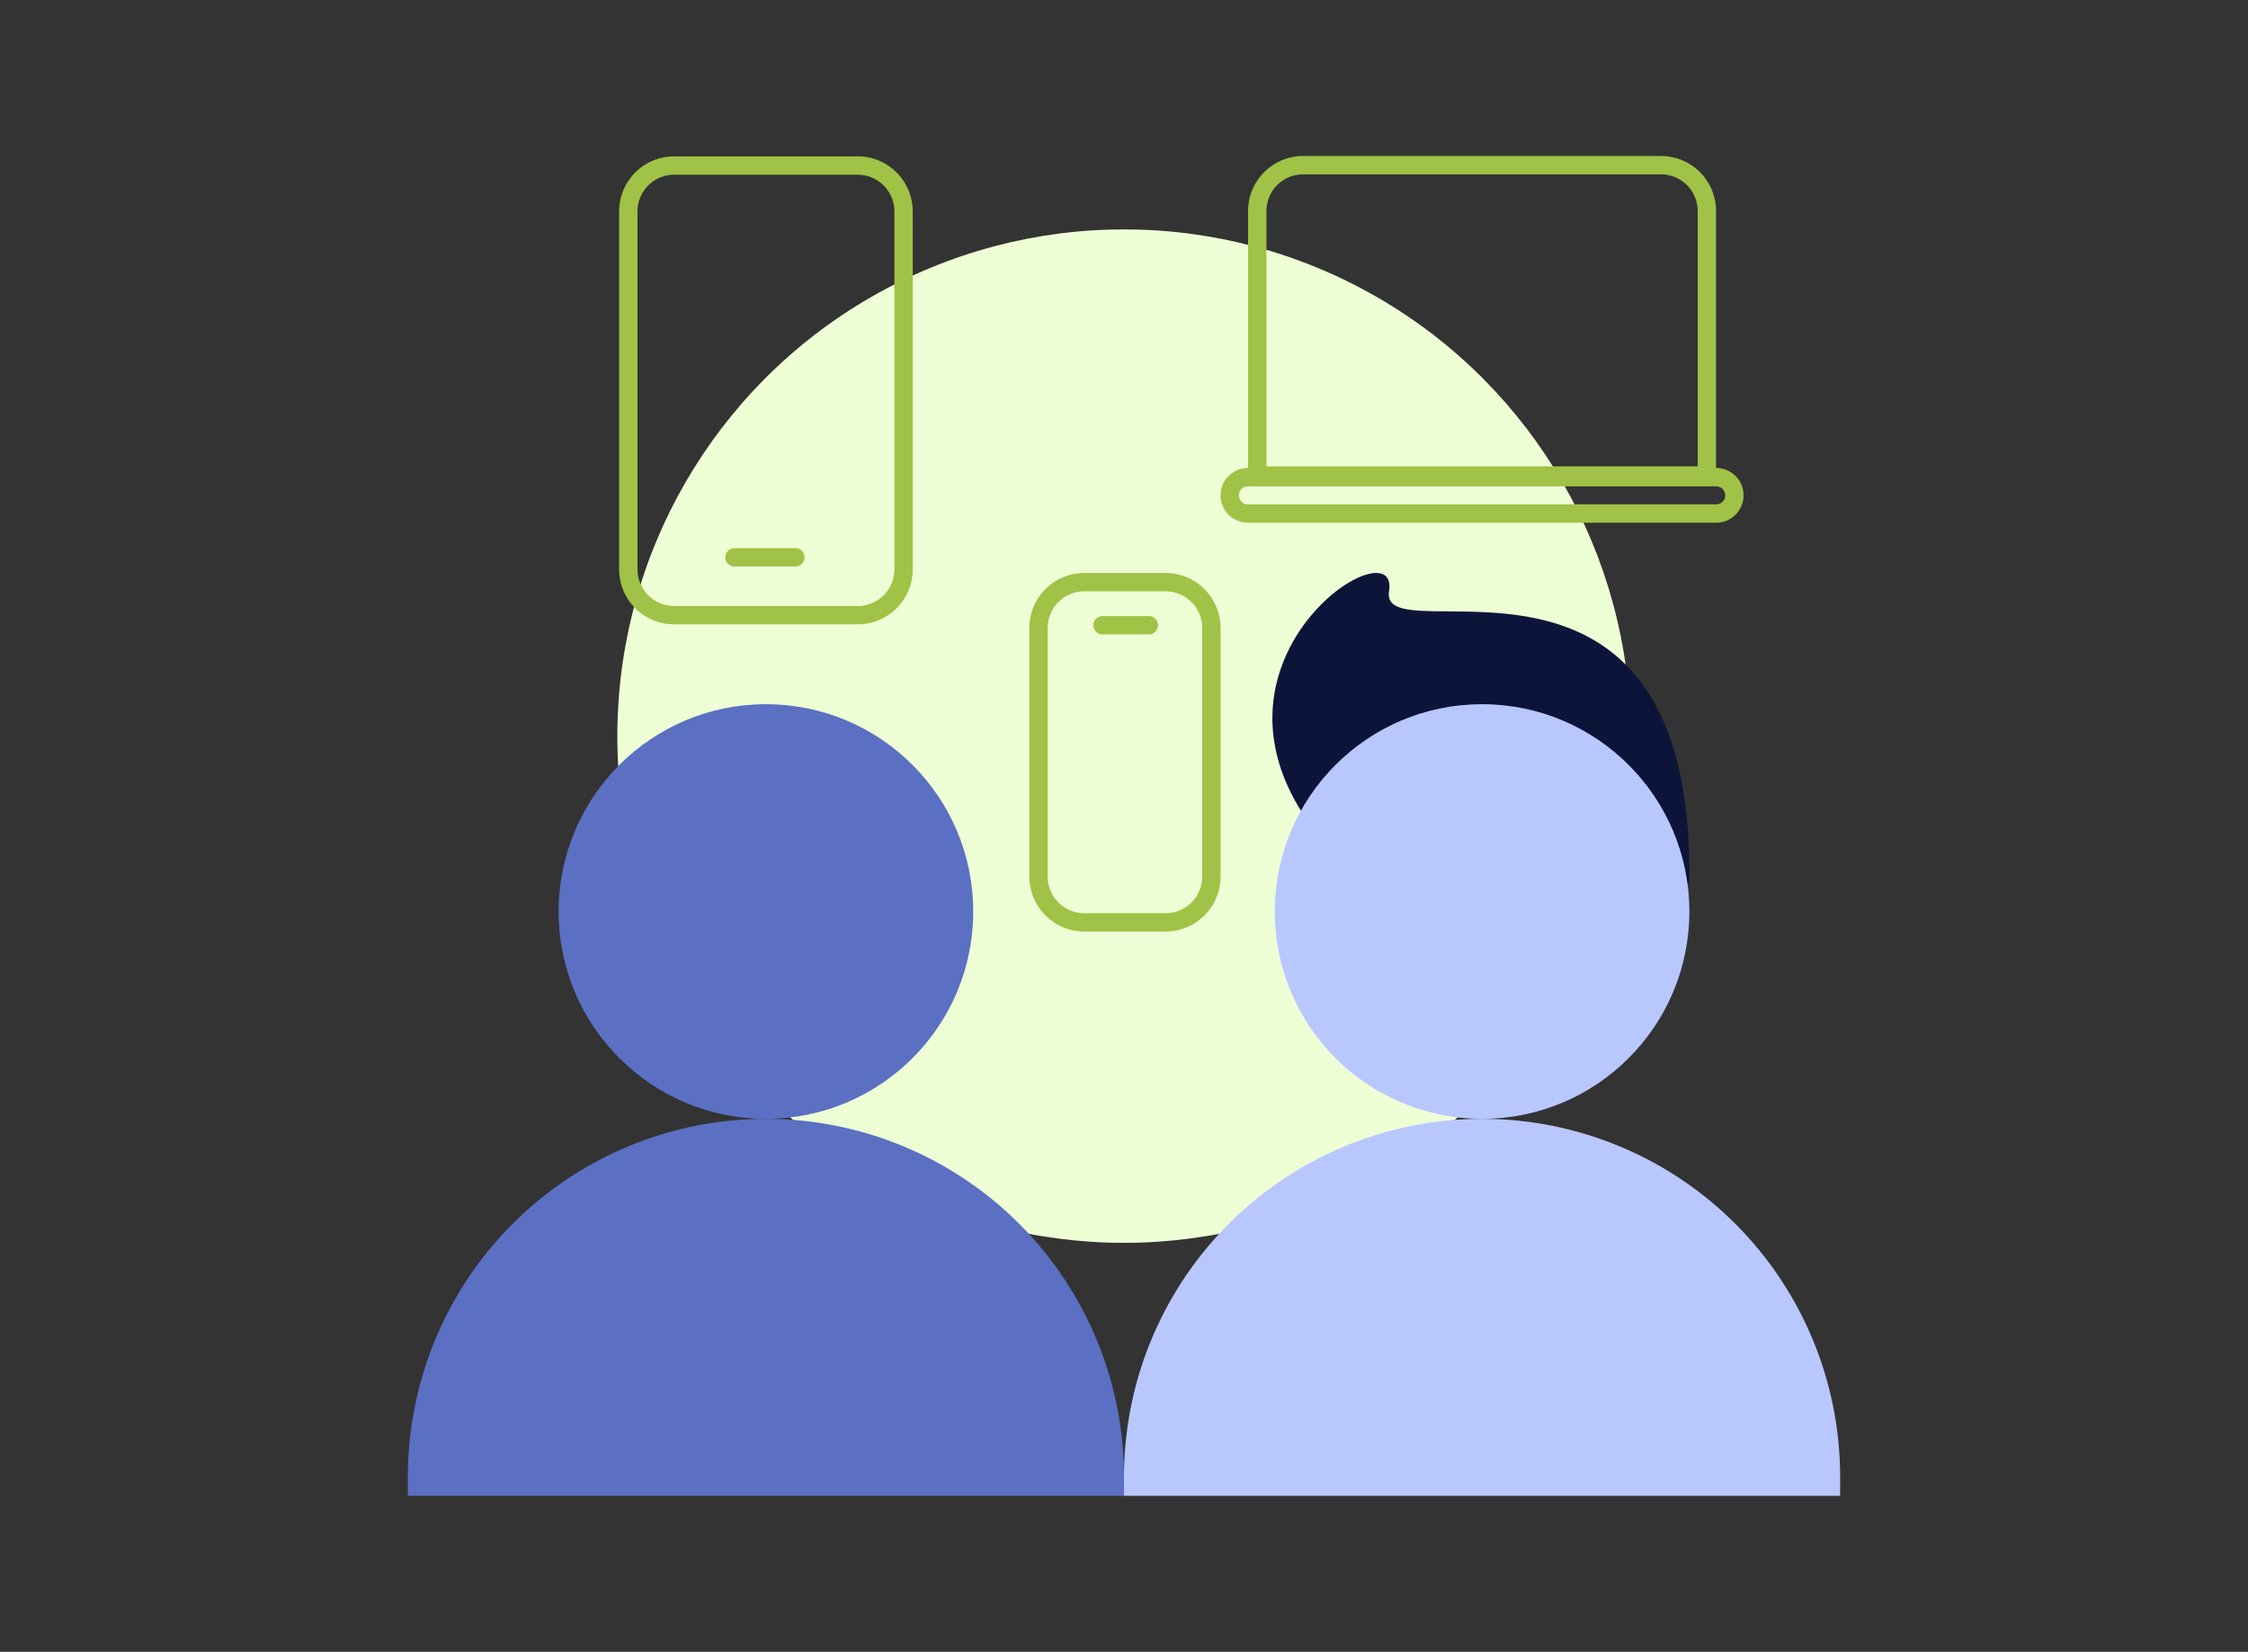
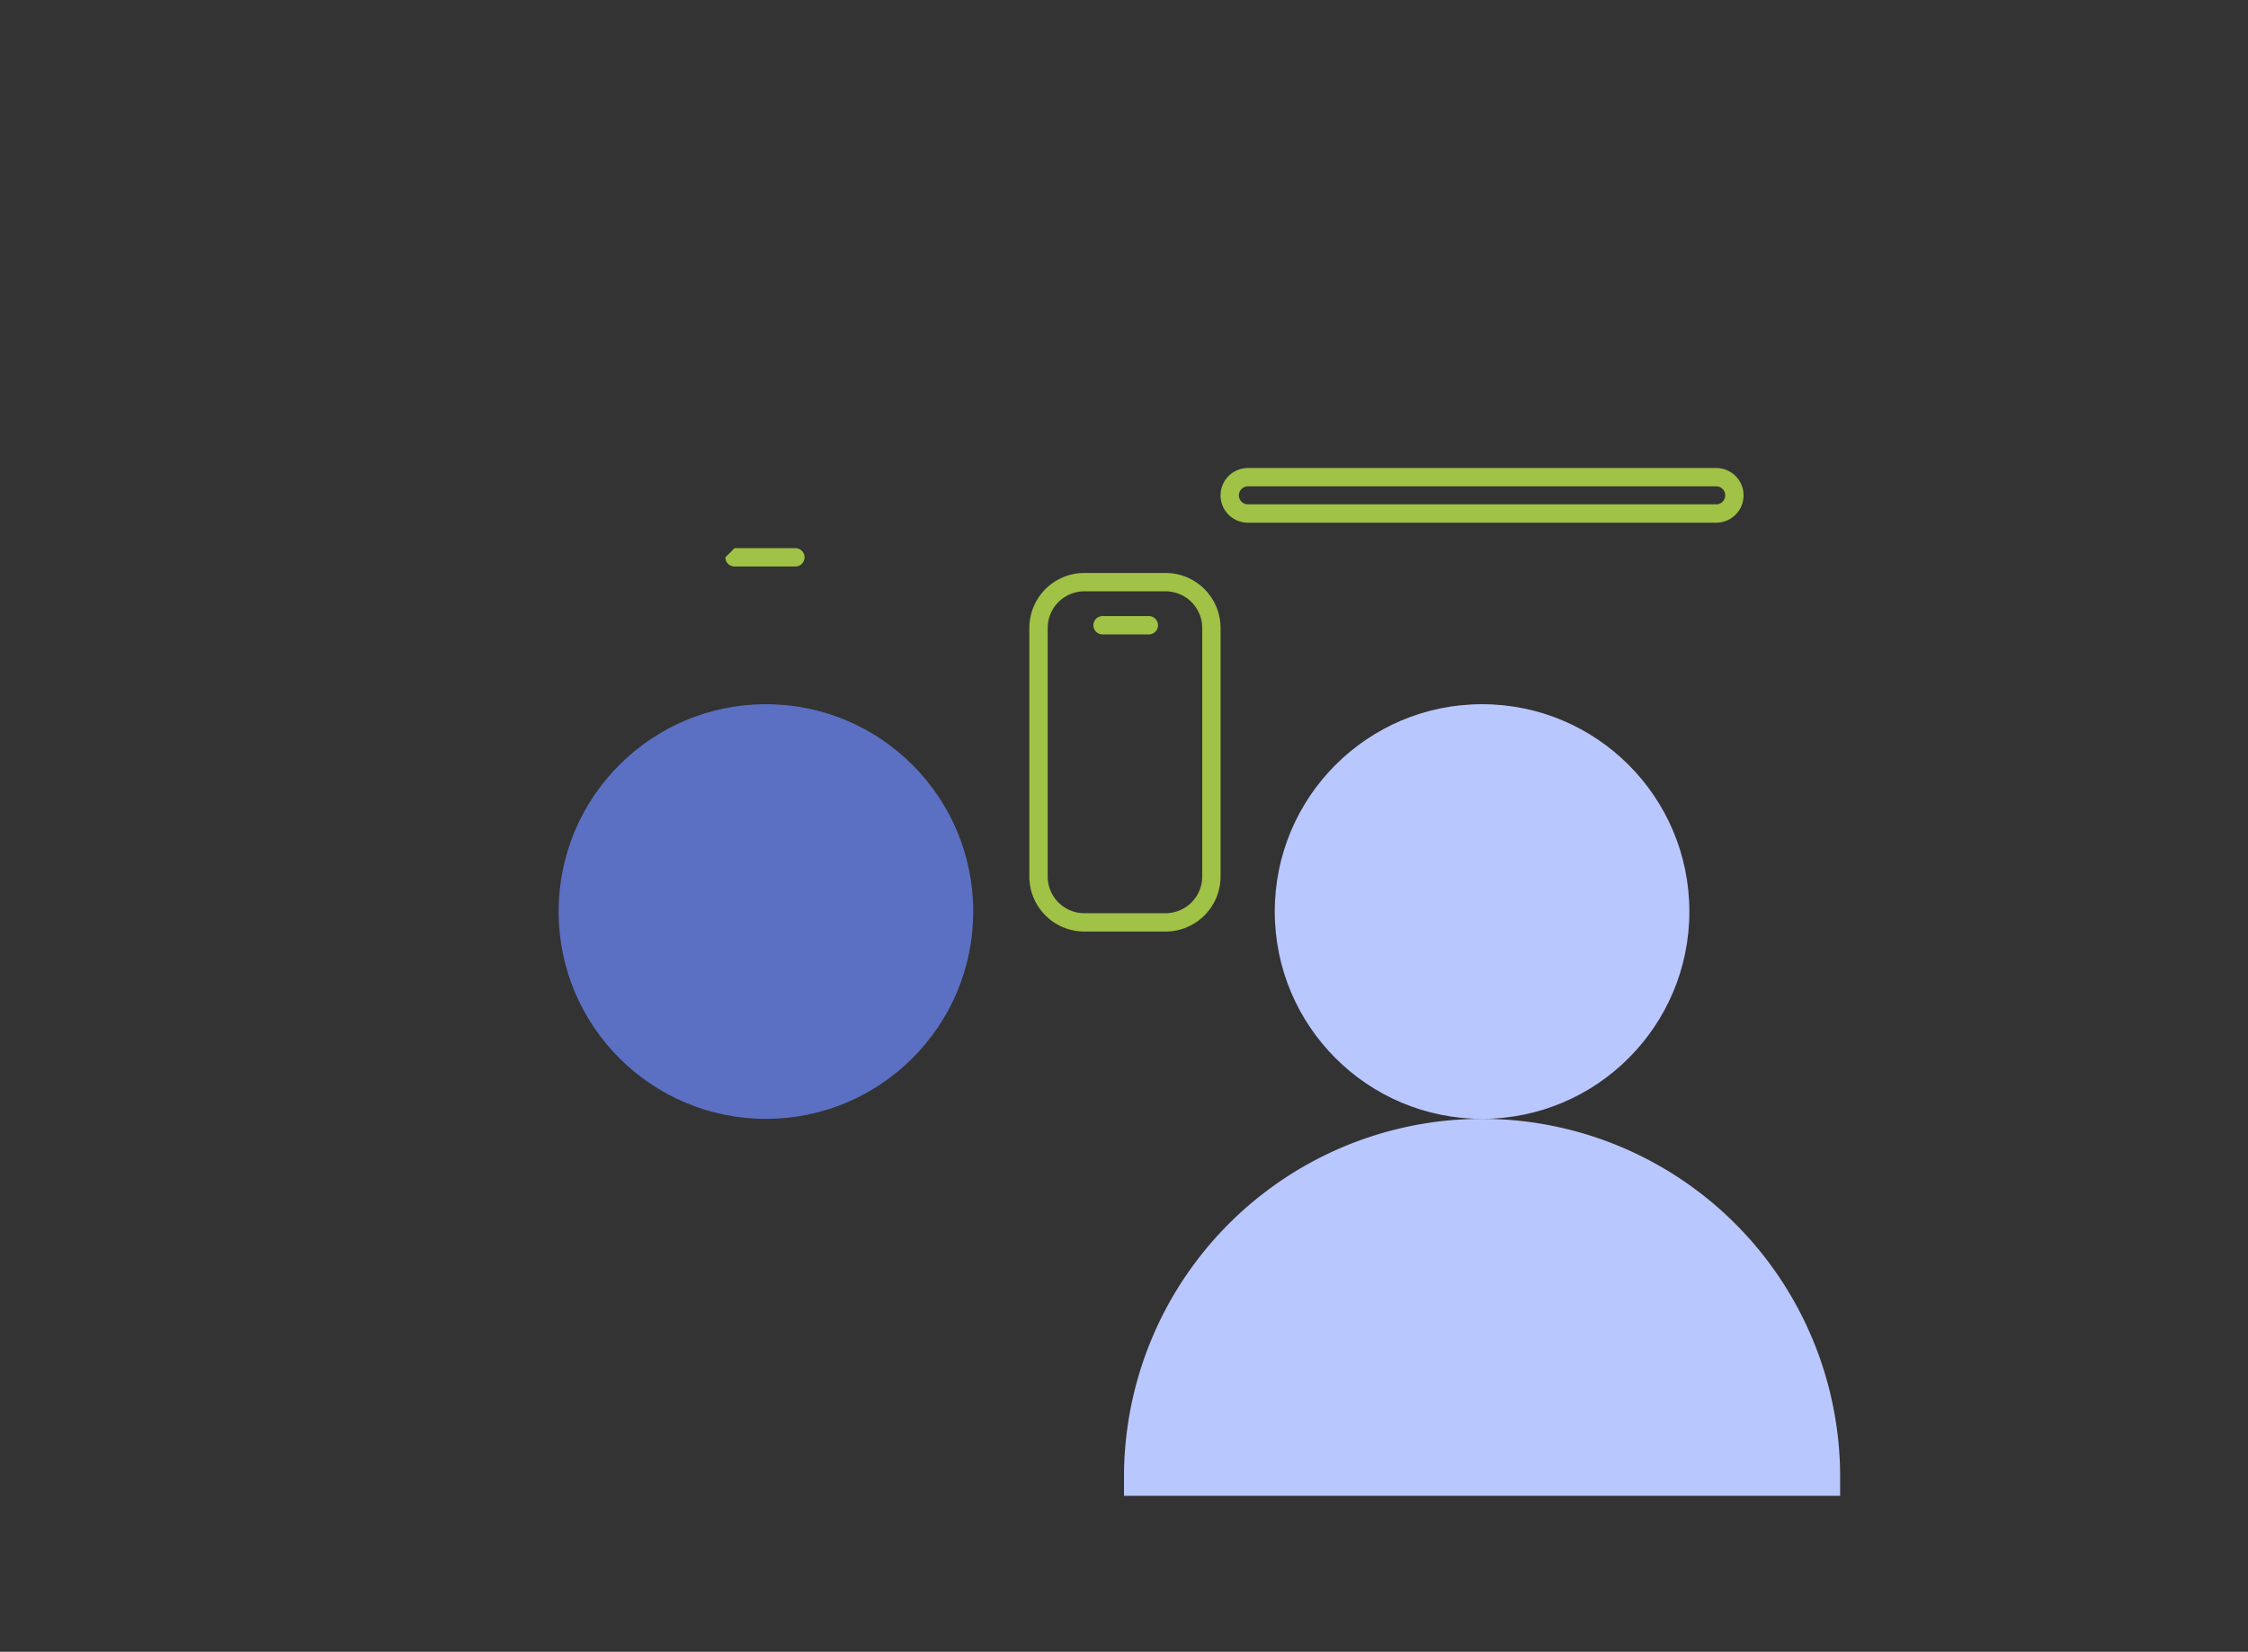
<svg xmlns="http://www.w3.org/2000/svg" width="245" height="180" viewBox="0 0 245 180">
  <rect x="0" y="0" width="245" height="180" fill="#333333" stroke="none" />
  <g id="Extreme-v2" transform="translate(13076 9862)">
    <g id="Group_637" data-name="Group 637" transform="translate(-18.915 390)">
-       <ellipse id="Ellipse_405" data-name="Ellipse 405" cx="55.219" cy="55.219" rx="55.219" ry="55.219" transform="translate(-12989.804 -10227)" fill="#eeffd5" />
      <g id="Group_610" data-name="Group 610" transform="translate(-12934.585 -10189.563)">
-         <path id="Path_1133" data-name="Path 1133" d="M-12491.2-9186.3c.664-41.781-33.926-24.551-32.721-31.844s-21,6.5-9.293,24.4" transform="translate(12552.806 9220.137)" fill="#0c1539" />
        <path id="Rectangle_1192" data-name="Rectangle 1192" d="M39.025,0h0A39.025,39.025,0,0,1,78.049,39.025v2.054a0,0,0,0,1,0,0H0a0,0,0,0,1,0,0V39.025A39.025,39.025,0,0,1,39.025,0Z" transform="translate(0 59.49)" fill="#b9c7ff" />
        <circle id="Ellipse_404" data-name="Ellipse 404" cx="22.593" cy="22.593" r="22.593" transform="translate(16.431 14.303)" fill="#b9c7ff" />
      </g>
      <g id="Group_612" data-name="Group 612" transform="translate(-13012.634 -10175.259)">
-         <path id="Rectangle_1190" data-name="Rectangle 1190" d="M39.025,0h0A39.025,39.025,0,0,1,78.049,39.025v2.054a0,0,0,0,1,0,0H0a0,0,0,0,1,0,0V39.025A39.025,39.025,0,0,1,39.025,0Z" transform="translate(0 45.186)" fill="#5b70c3" />
        <circle id="Ellipse_401" data-name="Ellipse 401" cx="22.593" cy="22.593" r="22.593" transform="translate(16.431)" fill="#5b70c3" />
      </g>
      <g id="Group_609" data-name="Group 609" transform="translate(188.439 -110.674)">
-         <path id="Rectangle_1195" data-name="Rectangle 1195" d="M2,2V49H29.826a4,4,0,0,0,4-4V6a4,4,0,0,0-4-4H2M0,0H29.826a6,6,0,0,1,6,6V45a6,6,0,0,1-6,6H0Z" transform="translate(-13109.5 -10088.5) rotate(-90)" fill="#a0c246" />
        <path id="Rectangle_1196" data-name="Rectangle 1196" d="M2.98,2A.982.982,0,0,0,2,2.98V54.02a.98.98,0,0,0,1.961,0V2.98A.982.982,0,0,0,2.98,2m0-2a2.98,2.98,0,0,1,2.98,2.98V54.02A2.98,2.98,0,0,1,0,54.02V2.98A2.98,2.98,0,0,1,2.98,0Z" transform="translate(-13112.5 -10084.365) rotate(-90)" fill="#a0c246" />
      </g>
      <g id="Group_626" data-name="Group 626" transform="translate(169.098 19.438)">
        <path id="Rectangle_1193" data-name="Rectangle 1193" d="M6,2A4,4,0,0,0,2,6V33.078a4,4,0,0,0,4,4h8.842a4,4,0,0,0,4-4V6a4,4,0,0,0-4-4H6M6,0h8.842a6,6,0,0,1,6,6V33.078a6,6,0,0,1-6,6H6a6,6,0,0,1-6-6V6A6,6,0,0,1,6,0Z" transform="translate(-13114 -10209)" fill="#a0c246" />
        <path id="Path_1134" data-name="Path 1134" d="M-13099.768-10169.437h-5.043a1,1,0,0,1-1-1,1,1,0,0,1,1-1h5.043a1,1,0,0,1,1,1A1,1,0,0,1-13099.768-10169.437Z" transform="translate(-1.209 -32.864)" fill="#a0c246" />
      </g>
      <g id="Group_633" data-name="Group 633" transform="translate(84.391 -22.961)">
-         <path id="Rectangle_1194" data-name="Rectangle 1194" d="M6,2A4,4,0,0,0,2,6V45a4,4,0,0,0,4,4H26a4,4,0,0,0,4-4V6a4,4,0,0,0-4-4H6M6,0H26a6,6,0,0,1,6,6V45a6,6,0,0,1-6,6H6a6,6,0,0,1-6-6V6A6,6,0,0,1,6,0Z" transform="translate(-13042 -10161) rotate(180)" fill="#a0c246" />
-         <path id="Path_1135" data-name="Path 1135" d="M6.629,1H0A1,1,0,0,1-1,0,1,1,0,0,1,0-1H6.629a1,1,0,0,1,1,1A1,1,0,0,1,6.629,1Z" transform="translate(-13054.791 -10168.305) rotate(180)" fill="#a0c246" />
+         <path id="Path_1135" data-name="Path 1135" d="M6.629,1H0A1,1,0,0,1-1,0,1,1,0,0,1,0-1H6.629a1,1,0,0,1,1,1Z" transform="translate(-13054.791 -10168.305) rotate(180)" fill="#a0c246" />
      </g>
    </g>
    <rect id="Rectangle_1199" data-name="Rectangle 1199" width="245" height="180" transform="translate(-13076 -9862)" fill="none" />
  </g>
</svg>